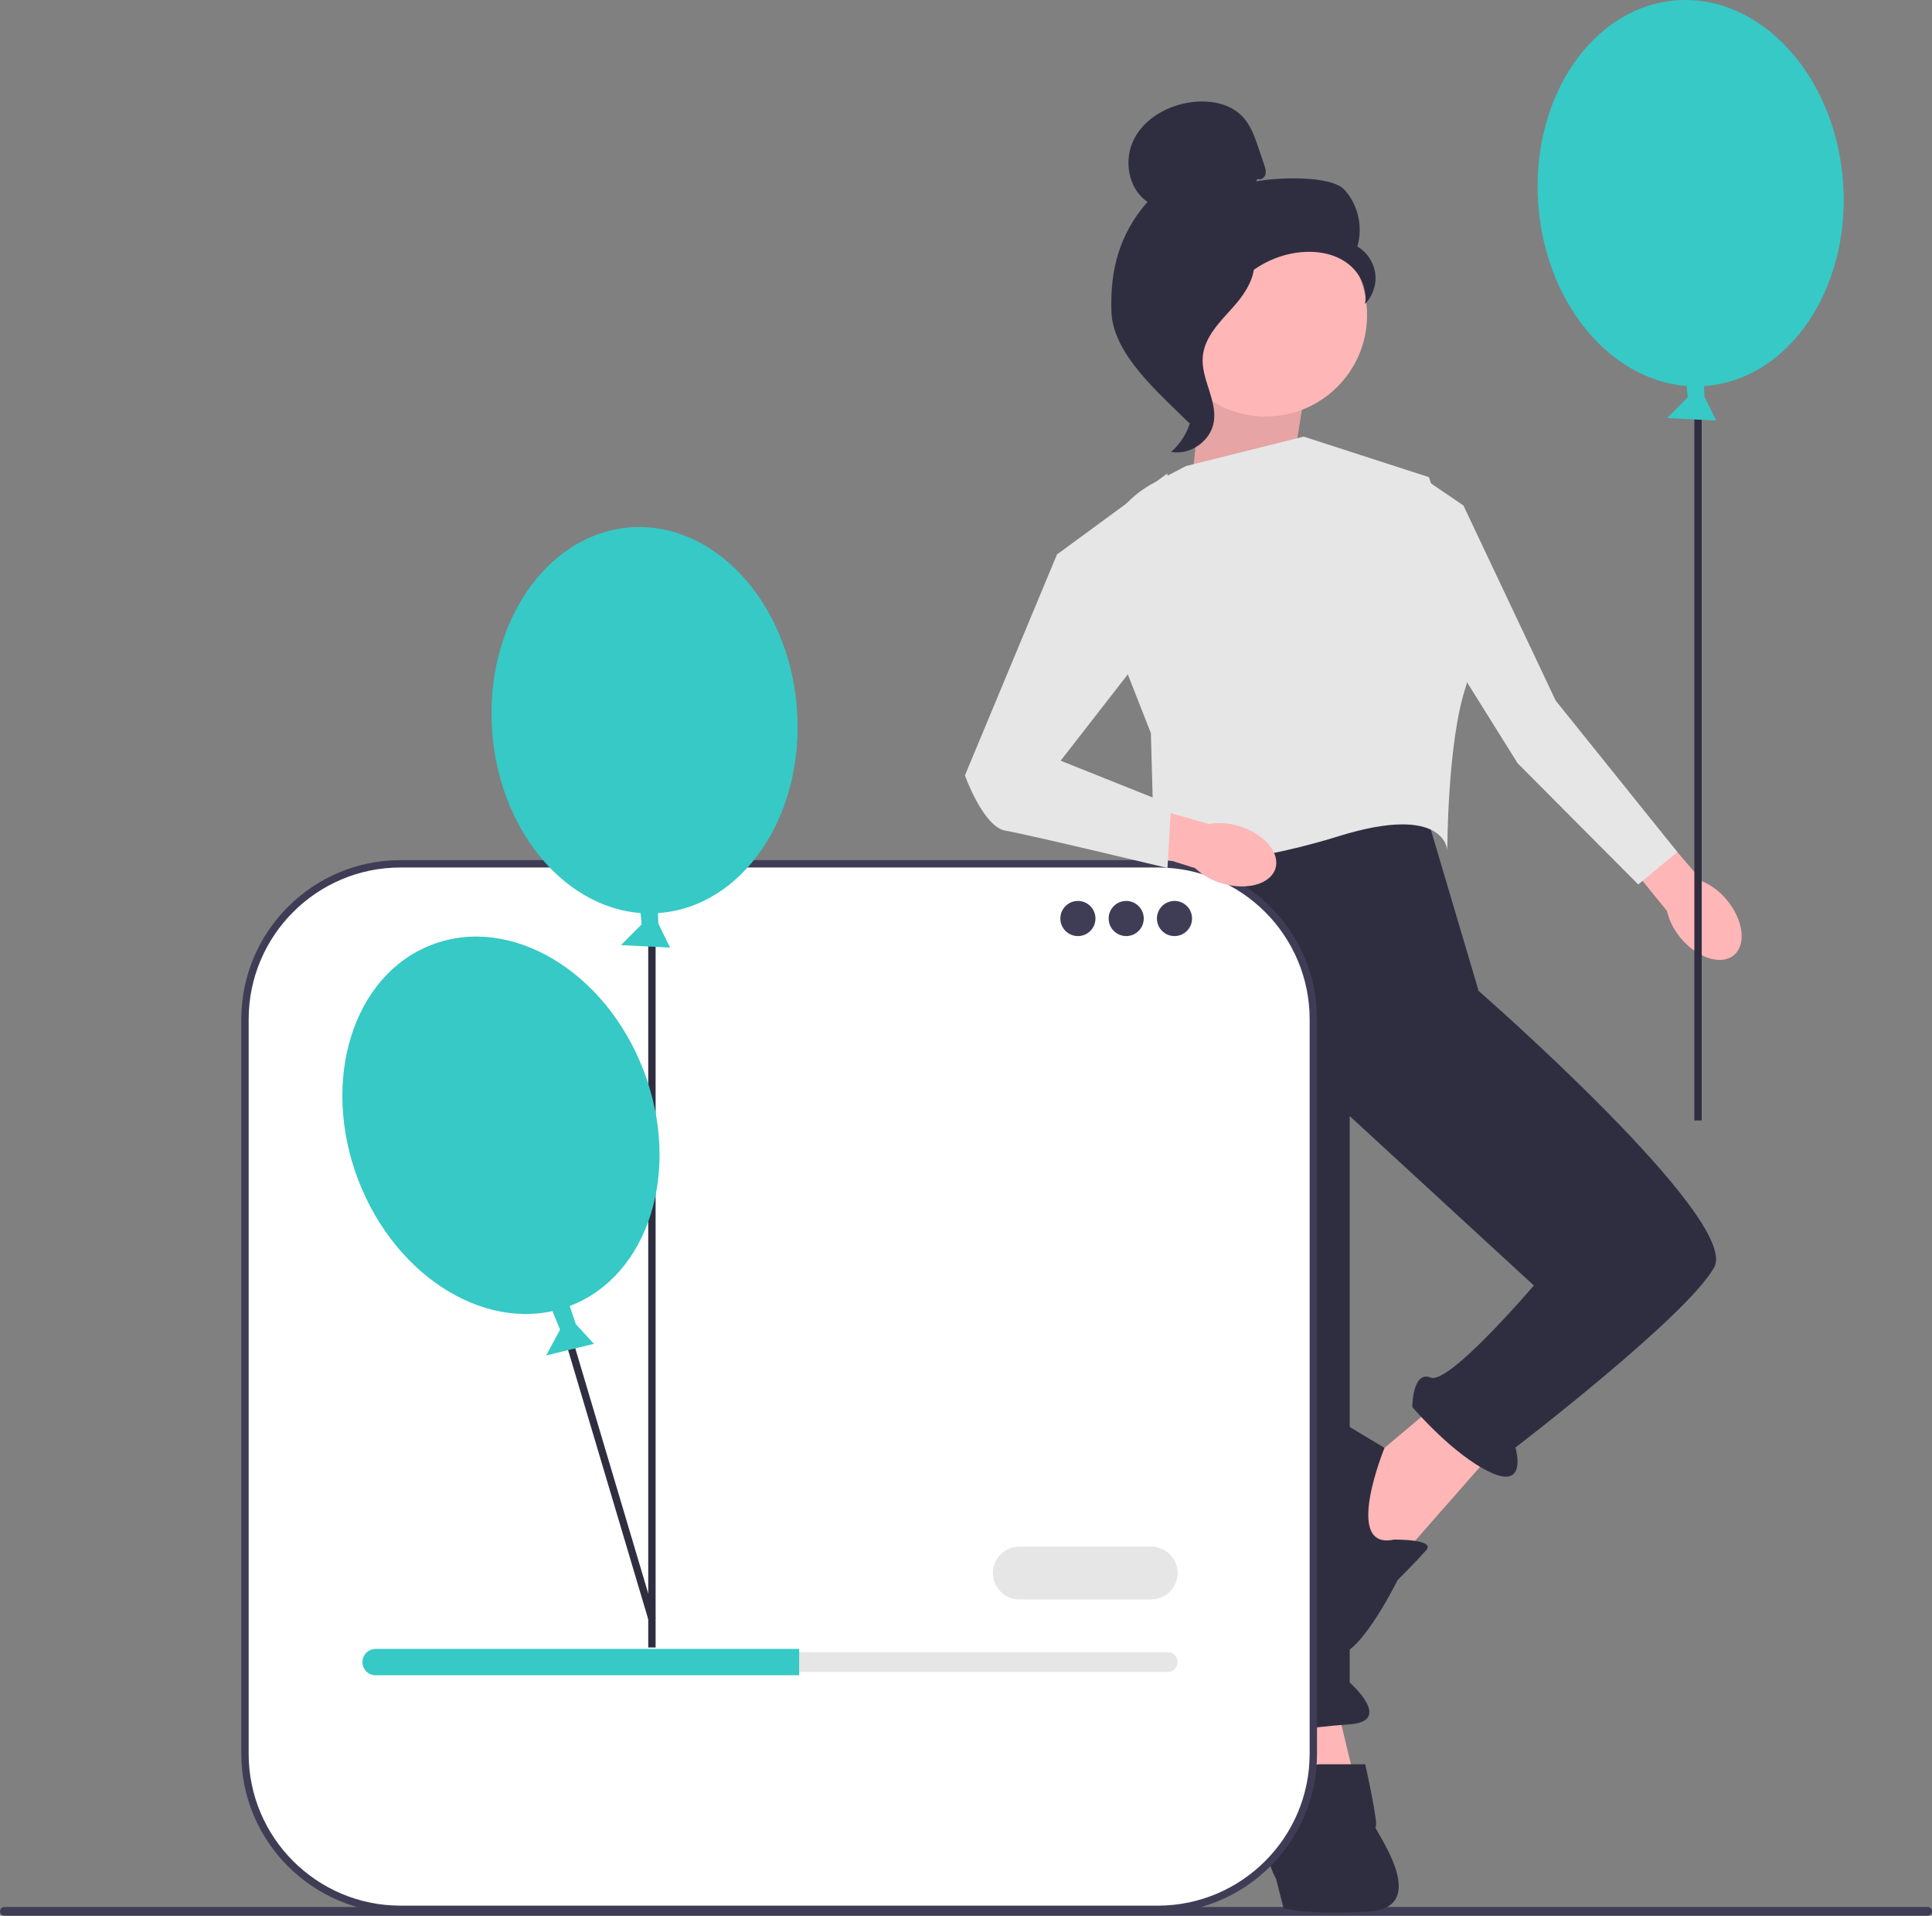
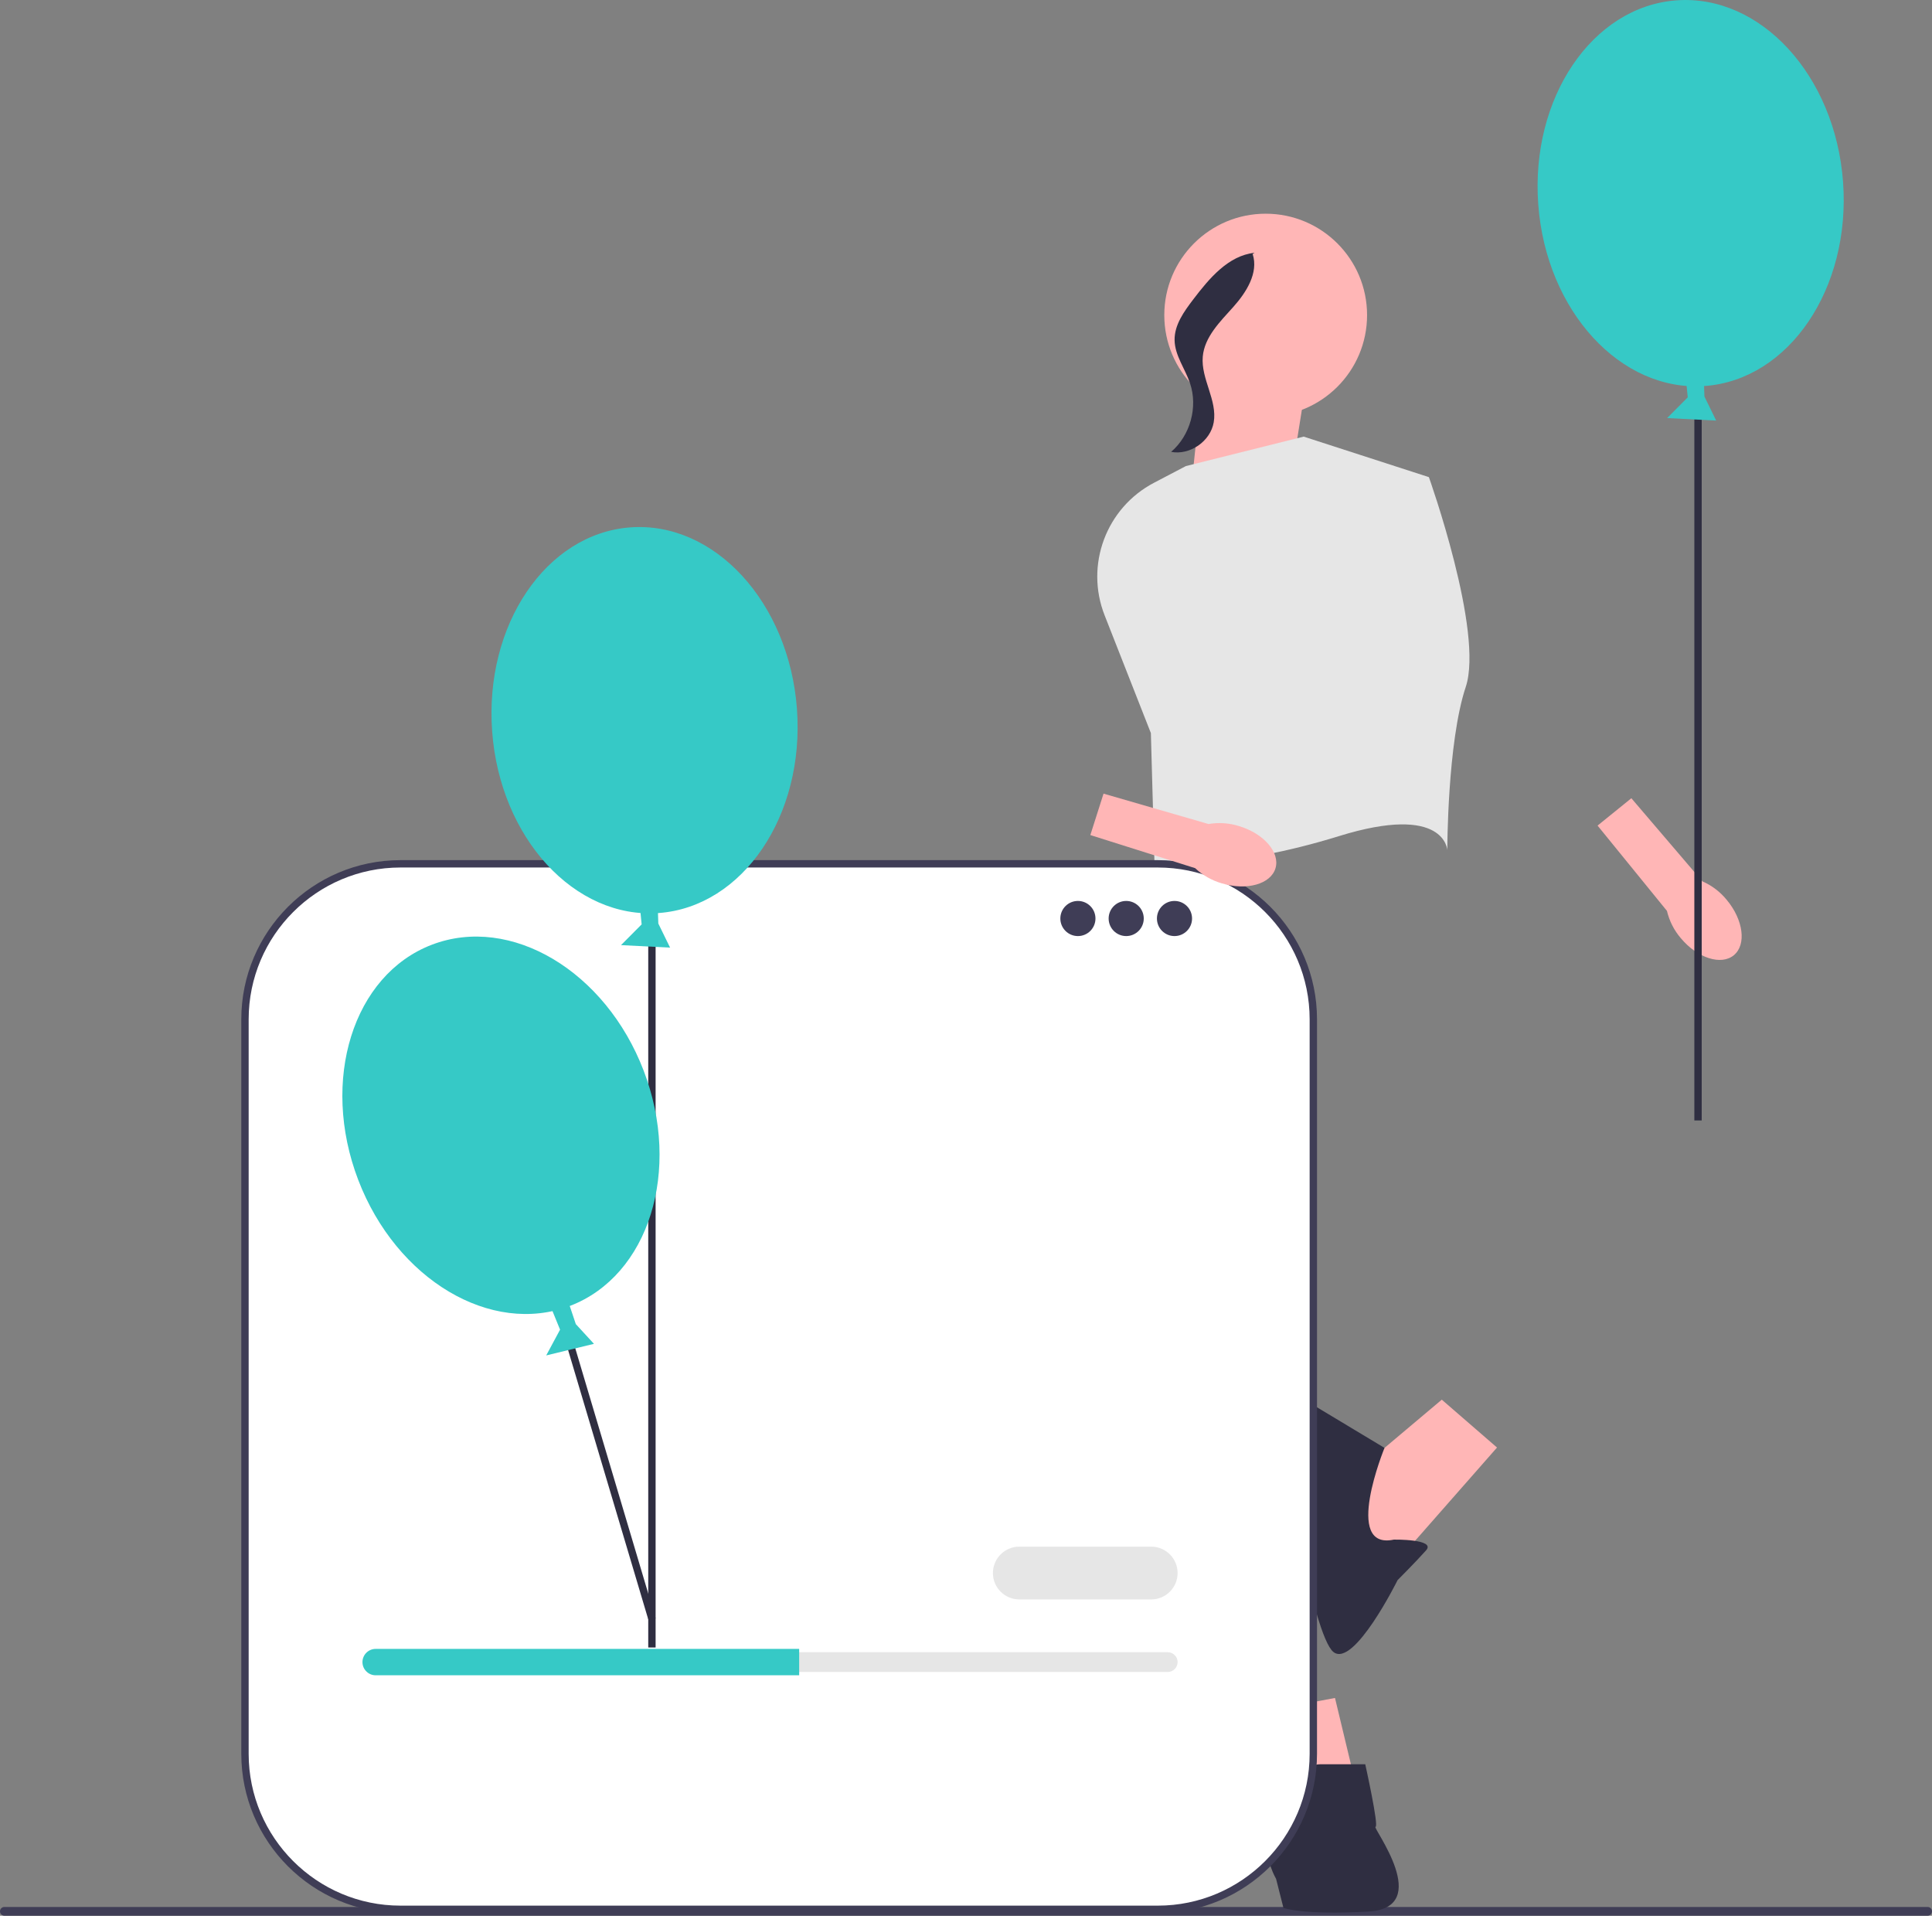
<svg xmlns="http://www.w3.org/2000/svg" xmlns:ns1="http://sodipodi.sourceforge.net/DTD/sodipodi-0.dtd" xmlns:ns2="http://www.inkscape.org/namespaces/inkscape" width="524.67" height="520.188" viewBox="0 0 524.67 520.188" role="img" artist="Katerina Limpitsouni" source="https://undraw.co/" version="1.1" id="svg15" ns1:docname="undraw_well-done_kqud.svg" ns2:version="1.4 (e7c3feb100, 2024-10-09)">
  <rect x="0" y="0" width="524.67" height="520.188" fill="#808080" stroke="none" />
  <defs id="defs15" />
  <ns1:namedview id="namedview15" pagecolor="#505050" bordercolor="#ffffff" borderopacity="1" ns2:showpageshadow="0" ns2:pageopacity="0" ns2:pagecheckerboard="1" ns2:deskcolor="#505050" ns2:zoom="2.8143695" ns2:cx="179.43628" ns2:cy="405.77472" ns2:window-width="1920" ns2:window-height="935" ns2:window-x="0" ns2:window-y="32" ns2:window-maximized="1" ns2:current-layer="svg15" />
  <path d="M524.67,518.998c0,.66-.53,1.19-1.19,1.19H1.19c-.66,0-1.19-.53-1.19-1.19s.53-1.19,1.19-1.19H523.48c.66,0,1.19,.53,1.19,1.19Z" fill="#3f3d56" id="path1" />
  <polygon points="362.542 461.059 368.542 486.059 350.542 491.059 346.542 464.059 362.542 461.059" fill="#ffb6b6" id="polygon1" />
  <polygon points="391.542 380.059 372.542 396.059 360.542 415.059 377.542 426.059 406.542 393.059 391.542 380.059" fill="#ffb6b6" id="polygon2" />
-   <path d="M385.542,215.059l16,54s71,62,64,75c-7,13-54,49-54,49,0,0,3.488,11.512-6.756,6.756-10.244-4.756-21.244-17.756-21.244-17.756,0,0,0-10,5-8,5,2,28-25,28-25l-50-46v153.815s12,10.492,0,11.339c-12,.846-23,2.846-23,2.846,0,0-14-5-9-10l-15-82-11-100,8-52,69-12Z" fill="#2f2e41" id="path2" />
  <path d="M353.542,483.059s1-4,5-4h12.217s3.783,17,2.783,17,16,22-2,23c-18,1-23-1-23-1l-2-7.894s-3-5.106-2-9.106,9-18,9-18Z" fill="#2f2e41" id="path3" />
  <path d="M378.542,418.059s11.486-.181,8.743,2.909c-2.743,3.091-7.743,8.091-7.743,8.091,0,0-11.894,24-17.447,19.5-5.553-4.5-14.553-54.5-11.553-60.5s7-6,7-6l18.449,11.096s-11.449,27.904,2.551,24.904Z" fill="#2f2e41" id="path4" />
  <polygon points="350.542 130.059 354.542 105.059 327.542 94.059 323.542 132.059 350.542 130.059" fill="#ffb6b6" id="polygon4" />
-   <polygon points="350.542 130.059 354.542 105.059 327.542 94.059 323.542 132.059 350.542 130.059" opacity=".1" id="polygon5" />
-   <path d="M322.042,126.559l32-8,34,11s15,42,10,57c-5,15-5,44.299-5,44.299,0,0-.5-12.799-29.5-3.799-29,9-50,8-50,8l-1-36-12.562-31.977c-5.369-13.668,.418-29.186,13.426-35.999l8.636-4.524Z" fill="#e6e6e6" id="path5" />
+   <path d="M322.042,126.559l32-8,34,11s15,42,10,57c-5,15-5,44.299-5,44.299,0,0-.5-12.799-29.5-3.799-29,9-50,8-50,8l-1-36-12.562-31.977c-5.369-13.668,.418-29.186,13.426-35.999Z" fill="#e6e6e6" id="path5" />
  <g id="g6">
    <path id="uuid-1b03a630-7e31-41b5-b302-96493ff31189-2309" d="M468.936,244.361c4.515,5.41,5.384,12.124,1.941,14.997-3.443,2.873-9.894,.816-14.41-4.596-1.834-2.137-3.129-4.682-3.777-7.423l-18.842-23.162,9.178-7.428,19.281,22.565c2.581,1.128,4.854,2.859,6.629,5.046Z" fill="#ffb6b6" />
-     <polygon points="386.589 129.878 380.031 155.854 412.128 207.233 444.894 240.164 455.514 231.353 422.469 190.237 397.421 137.259 386.589 129.878" fill="#e6e6e6" id="polygon6" />
  </g>
  <g id="g7">
    <ellipse cx="459.129" cy="52.448" rx="41.5" ry="52.5" transform="translate(-2.617 33.98) rotate(-4.226)" fill="#6c63ff" id="ellipse6" style="fill:#36c9c6;fill-opacity:1" />
    <rect x="460.129" y="104.805" width="2" height="199.438" fill="#2f2e41" id="rect6" />
    <polygon points="462.626 100.594 462.866 107.661 466.06 114.203 452.736 113.523 458.336 107.89 457.703 101.469 462.626 100.594" fill="#6c63ff" id="polygon7" style="fill:#36c9c6;fill-opacity:1" />
  </g>
  <g id="g8">
    <circle cx="343.719" cy="85.562" r="27.534" fill="#ffb6b6" id="circle7" />
-     <path d="M341.521,48.545c.797,.465,1.864-.239,2.119-1.125s-.042-1.828-.337-2.702l-1.486-4.4c-1.054-3.121-2.172-6.35-4.454-8.726-3.444-3.585-8.918-4.497-13.845-3.836-6.327,.848-12.571,4.275-15.513,9.941-2.942,5.666-1.69,13.572,3.627,17.106-7.577,8.684-10.218,18.362-9.801,29.88,.417,11.517,12.968,22.117,21.153,30.23,1.828-1.108,3.49-6.301,2.484-8.187s.435-4.072-.81-5.809-2.286,1.029-1.028-.699c.794-1.09-2.305-3.598-1.125-4.251,5.71-3.156,7.609-10.273,11.195-15.723,4.325-6.574,11.728-11.025,19.562-11.764,4.316-.407,8.874,.33,12.411,2.835,3.537,2.505,5.827,6.983,5.007,11.239,2.124-2.157,3.182-5.318,2.783-8.319-.399-3.001-2.245-5.776-4.859-7.303,1.589-5.256,.228-11.302-3.461-15.37s-18.654-3.375-24.04-2.304" fill="#2f2e41" id="path7" />
    <path d="M340.685,68.641c-7.133,.77-12.284,6.949-16.633,12.656-2.507,3.289-5.133,6.921-5.07,11.056,.064,4.181,2.859,7.766,4.195,11.728,2.183,6.476,.055,14.181-5.142,18.618,5.136,.975,10.688-2.876,11.574-8.028,1.032-5.997-3.514-11.786-2.976-17.847,.474-5.34,4.683-9.45,8.26-13.443,3.578-3.993,6.938-9.291,5.292-14.394" fill="#2f2e41" id="path8" />
  </g>
  <path d="M314.426,234.558H108.758c-23.323,0-42.23,18.907-42.23,42.23v199.433c0,23.323,18.907,42.23,42.23,42.23h205.669c23.323,0,42.23-18.907,42.23-42.23v-199.433c0-23.323-18.907-42.23-42.23-42.23Z" fill="#fff" id="path9" />
  <path d="M314.426,519.45H108.758c-23.837,0-43.23-19.393-43.23-43.229v-199.433c0-23.837,19.393-43.23,43.23-43.23h205.669c23.837,0,43.23,19.393,43.23,43.23v199.433c0,23.837-19.393,43.229-43.23,43.229ZM108.758,235.558c-22.734,0-41.23,18.496-41.23,41.23v199.433c0,22.734,18.496,41.229,41.23,41.229h205.669c22.734,0,41.23-18.495,41.23-41.229v-199.433c0-22.734-18.496-41.23-41.23-41.23H108.758Z" fill="#3f3d56" id="path10" />
  <circle cx="292.725" cy="249.408" r="4.769" fill="#3f3d56" id="circle10" />
  <circle cx="305.84" cy="249.408" r="4.769" fill="#3f3d56" id="circle11" />
  <circle cx="318.955" cy="249.408" r="4.769" fill="#3f3d56" id="circle12" />
  <path d="M102.015,448.631c-1.482,0-2.687,1.205-2.687,2.687,0,.722,.279,1.391,.785,1.884,.511,.523,1.18,.803,1.901,.803h215.098c1.482,0,2.687-1.205,2.687-2.687,0-.722-.279-1.391-.785-1.884-.511-.523-1.18-.803-1.901-.803H102.015Z" fill="#e6e6e6" id="path12" />
  <path d="M217.03,447.735v7.165H102.015c-.985,0-1.881-.394-2.526-1.057-.663-.645-1.057-1.54-1.057-2.526,0-1.97,1.612-3.583,3.583-3.583h115.014Z" fill="#6c63ff" id="path13" style="fill:#36c9c6;fill-opacity:1" />
  <path d="M312.636,434.301h-35.826c-3.951,0-7.165-3.213-7.165-7.165s3.214-7.165,7.165-7.165h35.826c3.951,0,7.165,3.213,7.165,7.165s-3.214,7.165-7.165,7.165Z" fill="#e6e6e6" id="path14" />
  <g id="g15">
    <polyline points="178.044 439.422 153 355.274 151.083 355.844 176.039 439.696" fill="#2f2e41" id="polyline14" />
    <ellipse cx="175.042" cy="195.559" rx="41.5" ry="52.5" transform="translate(-13.936 13.432) rotate(-4.226)" fill="#6c63ff" id="ellipse14" style="fill:#36c9c6;fill-opacity:1" />
    <rect x="176.042" y="247.916" width="2" height="199.438" fill="#2f2e41" id="rect14" />
    <polygon points="154.126 352.836 156.371 359.541 161.298 364.901 148.333 368.049 152.095 361.052 149.657 355.078 154.126 352.836" fill="#6c63ff" id="polygon14" style="fill:#36c9c6;fill-opacity:1" />
    <polygon points="178.54 243.705 178.78 250.772 181.973 257.314 168.649 256.634 174.25 251.001 173.617 244.579 178.54 243.705" fill="#6c63ff" id="polygon15" style="fill:#36c9c6;fill-opacity:1" />
    <ellipse cx="136.042" cy="305.559" rx="41.5" ry="52.5" transform="translate(-100.193 68.775) rotate(-20.934)" fill="#6c63ff" id="ellipse15" style="fill:#36c9c6;fill-opacity:1" />
  </g>
  <path id="uuid-b40723c2-846b-43d4-8d7a-d7be28bdc184-2310" d="M336.509,224.322c6.746,2.037,11.163,7.168,9.866,11.461-1.297,4.293-7.816,6.121-14.564,4.082-2.707-.777-5.188-2.191-7.236-4.124l-28.473-8.99,3.584-11.25,28.511,8.251c2.776-.476,5.626-.281,8.312,.571Z" fill="#ffb6b6" />
-   <path d="M287.042,150.559l30-22-1,42-28,36,30,12-1,17.134s-38-9.134-44-10.134-11-15-11-15l25-60Z" fill="#e6e6e6" id="path15" />
</svg>